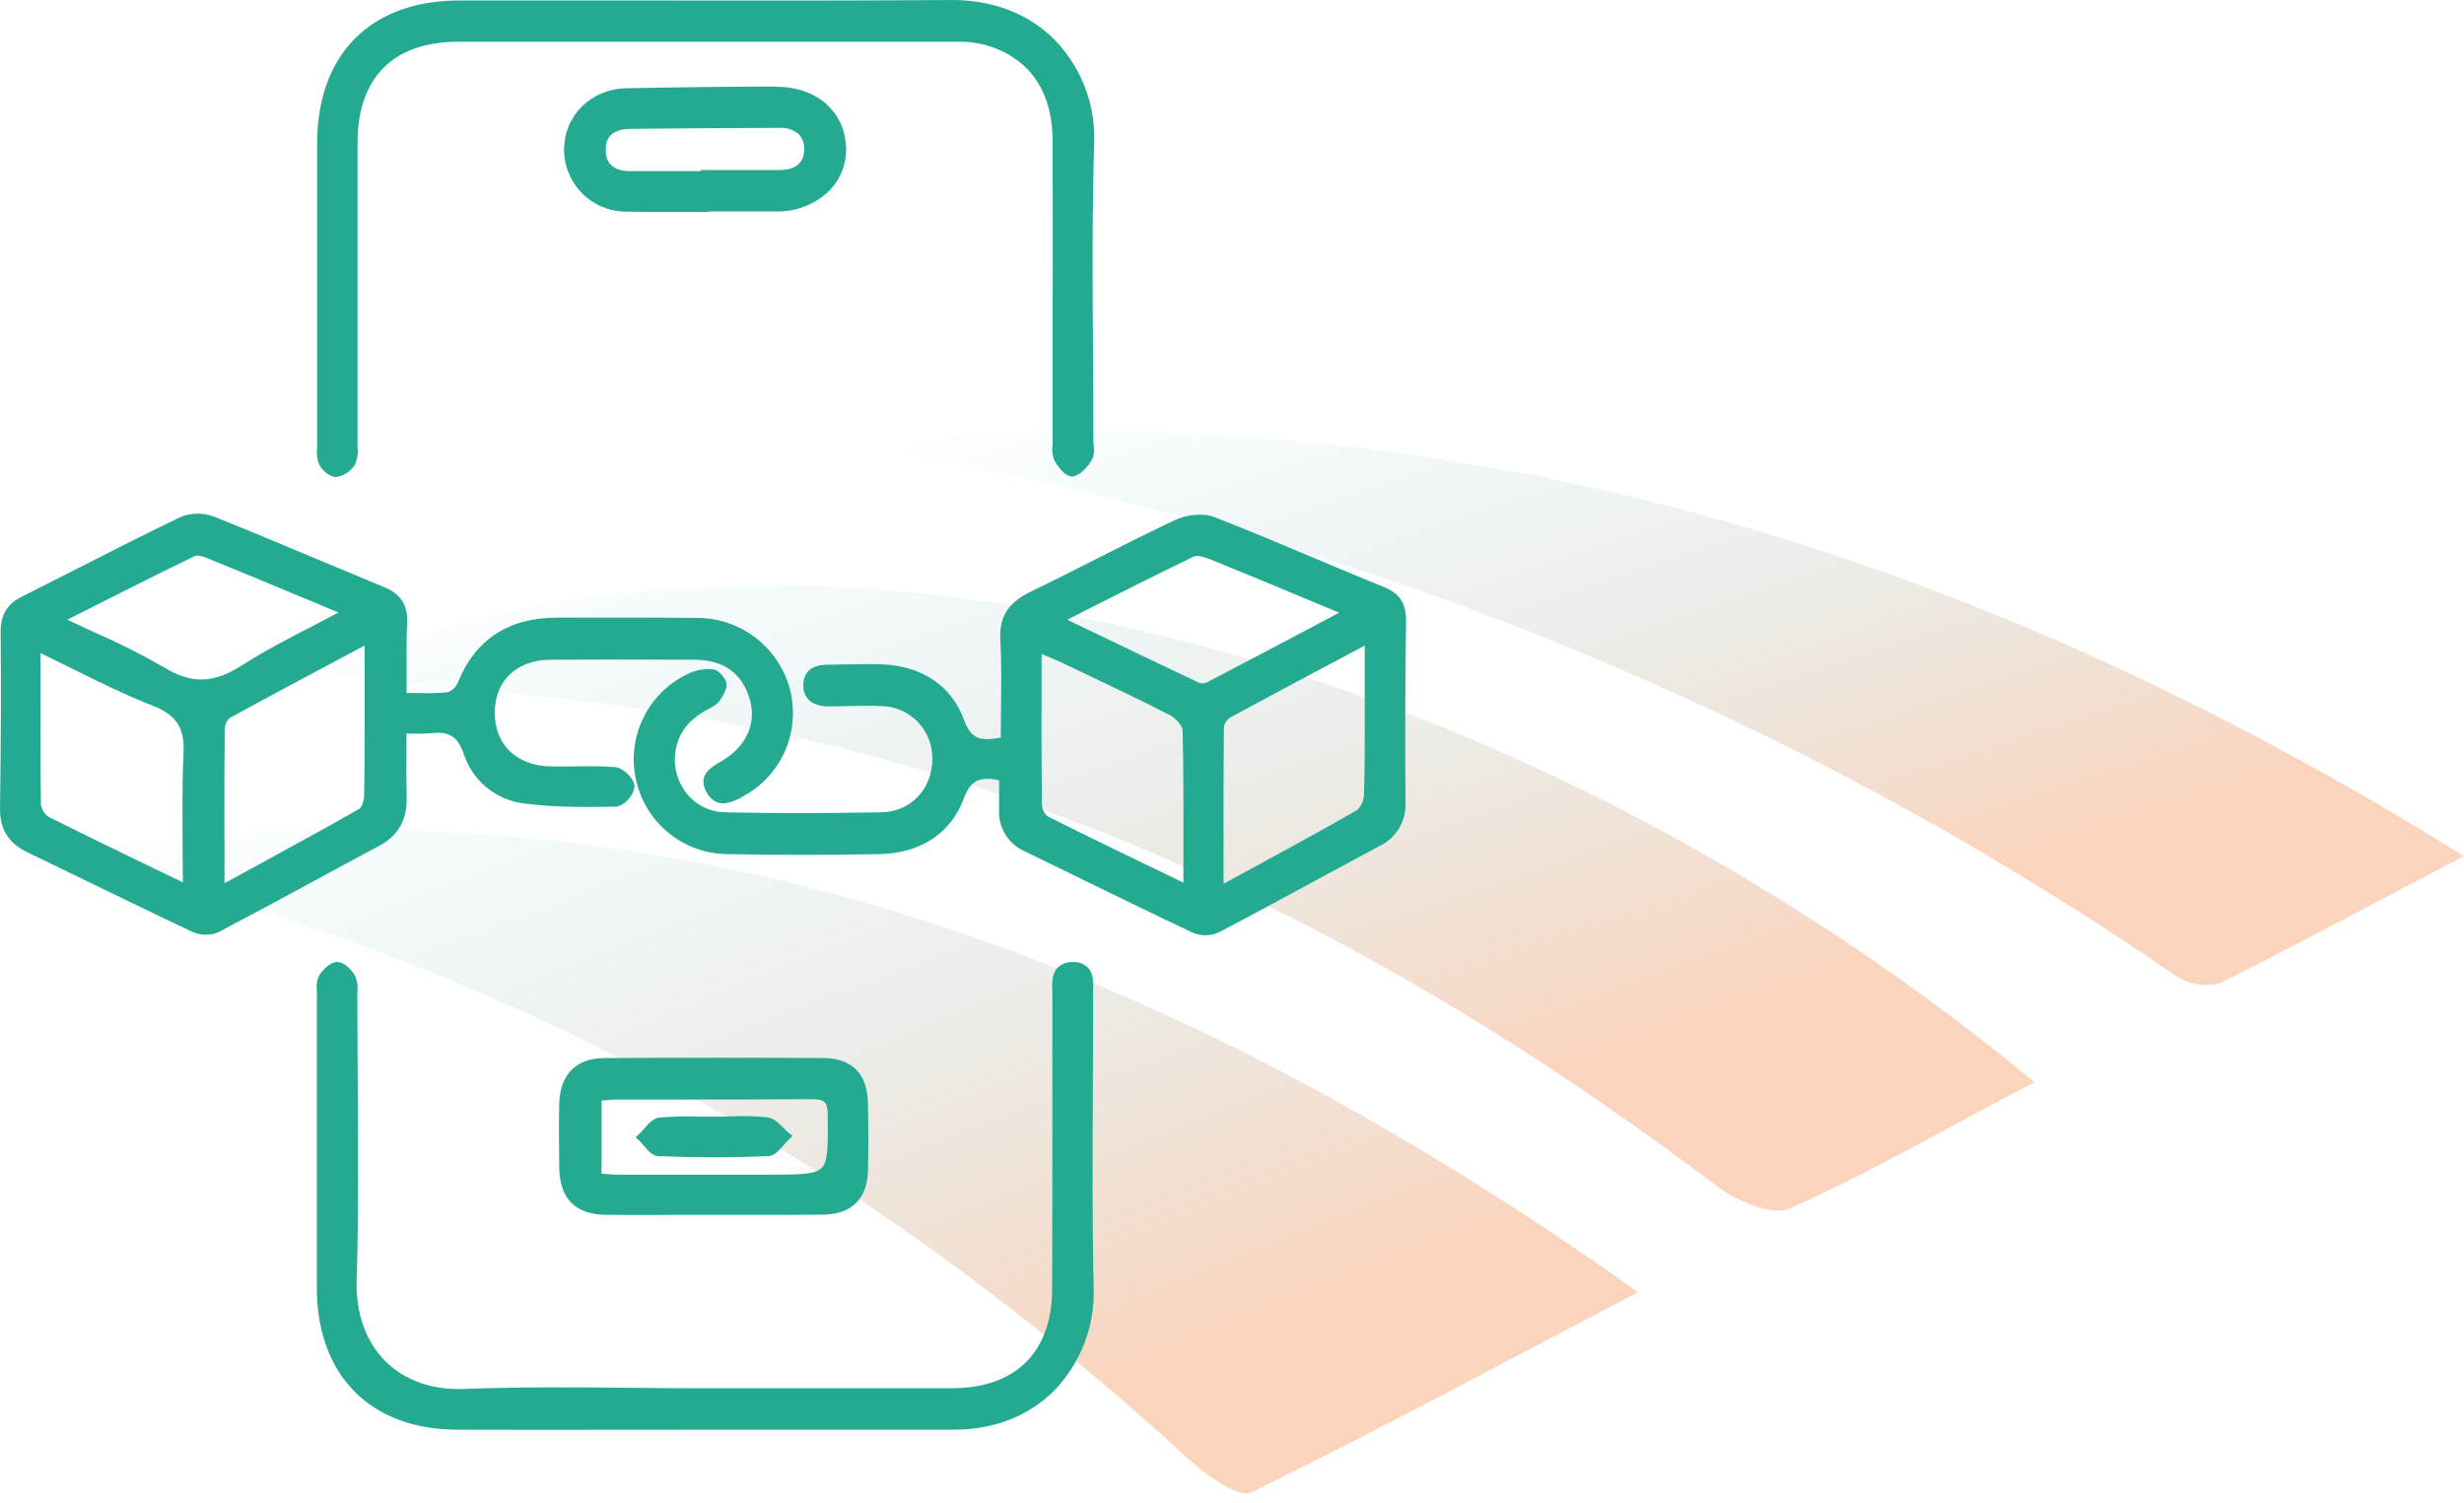
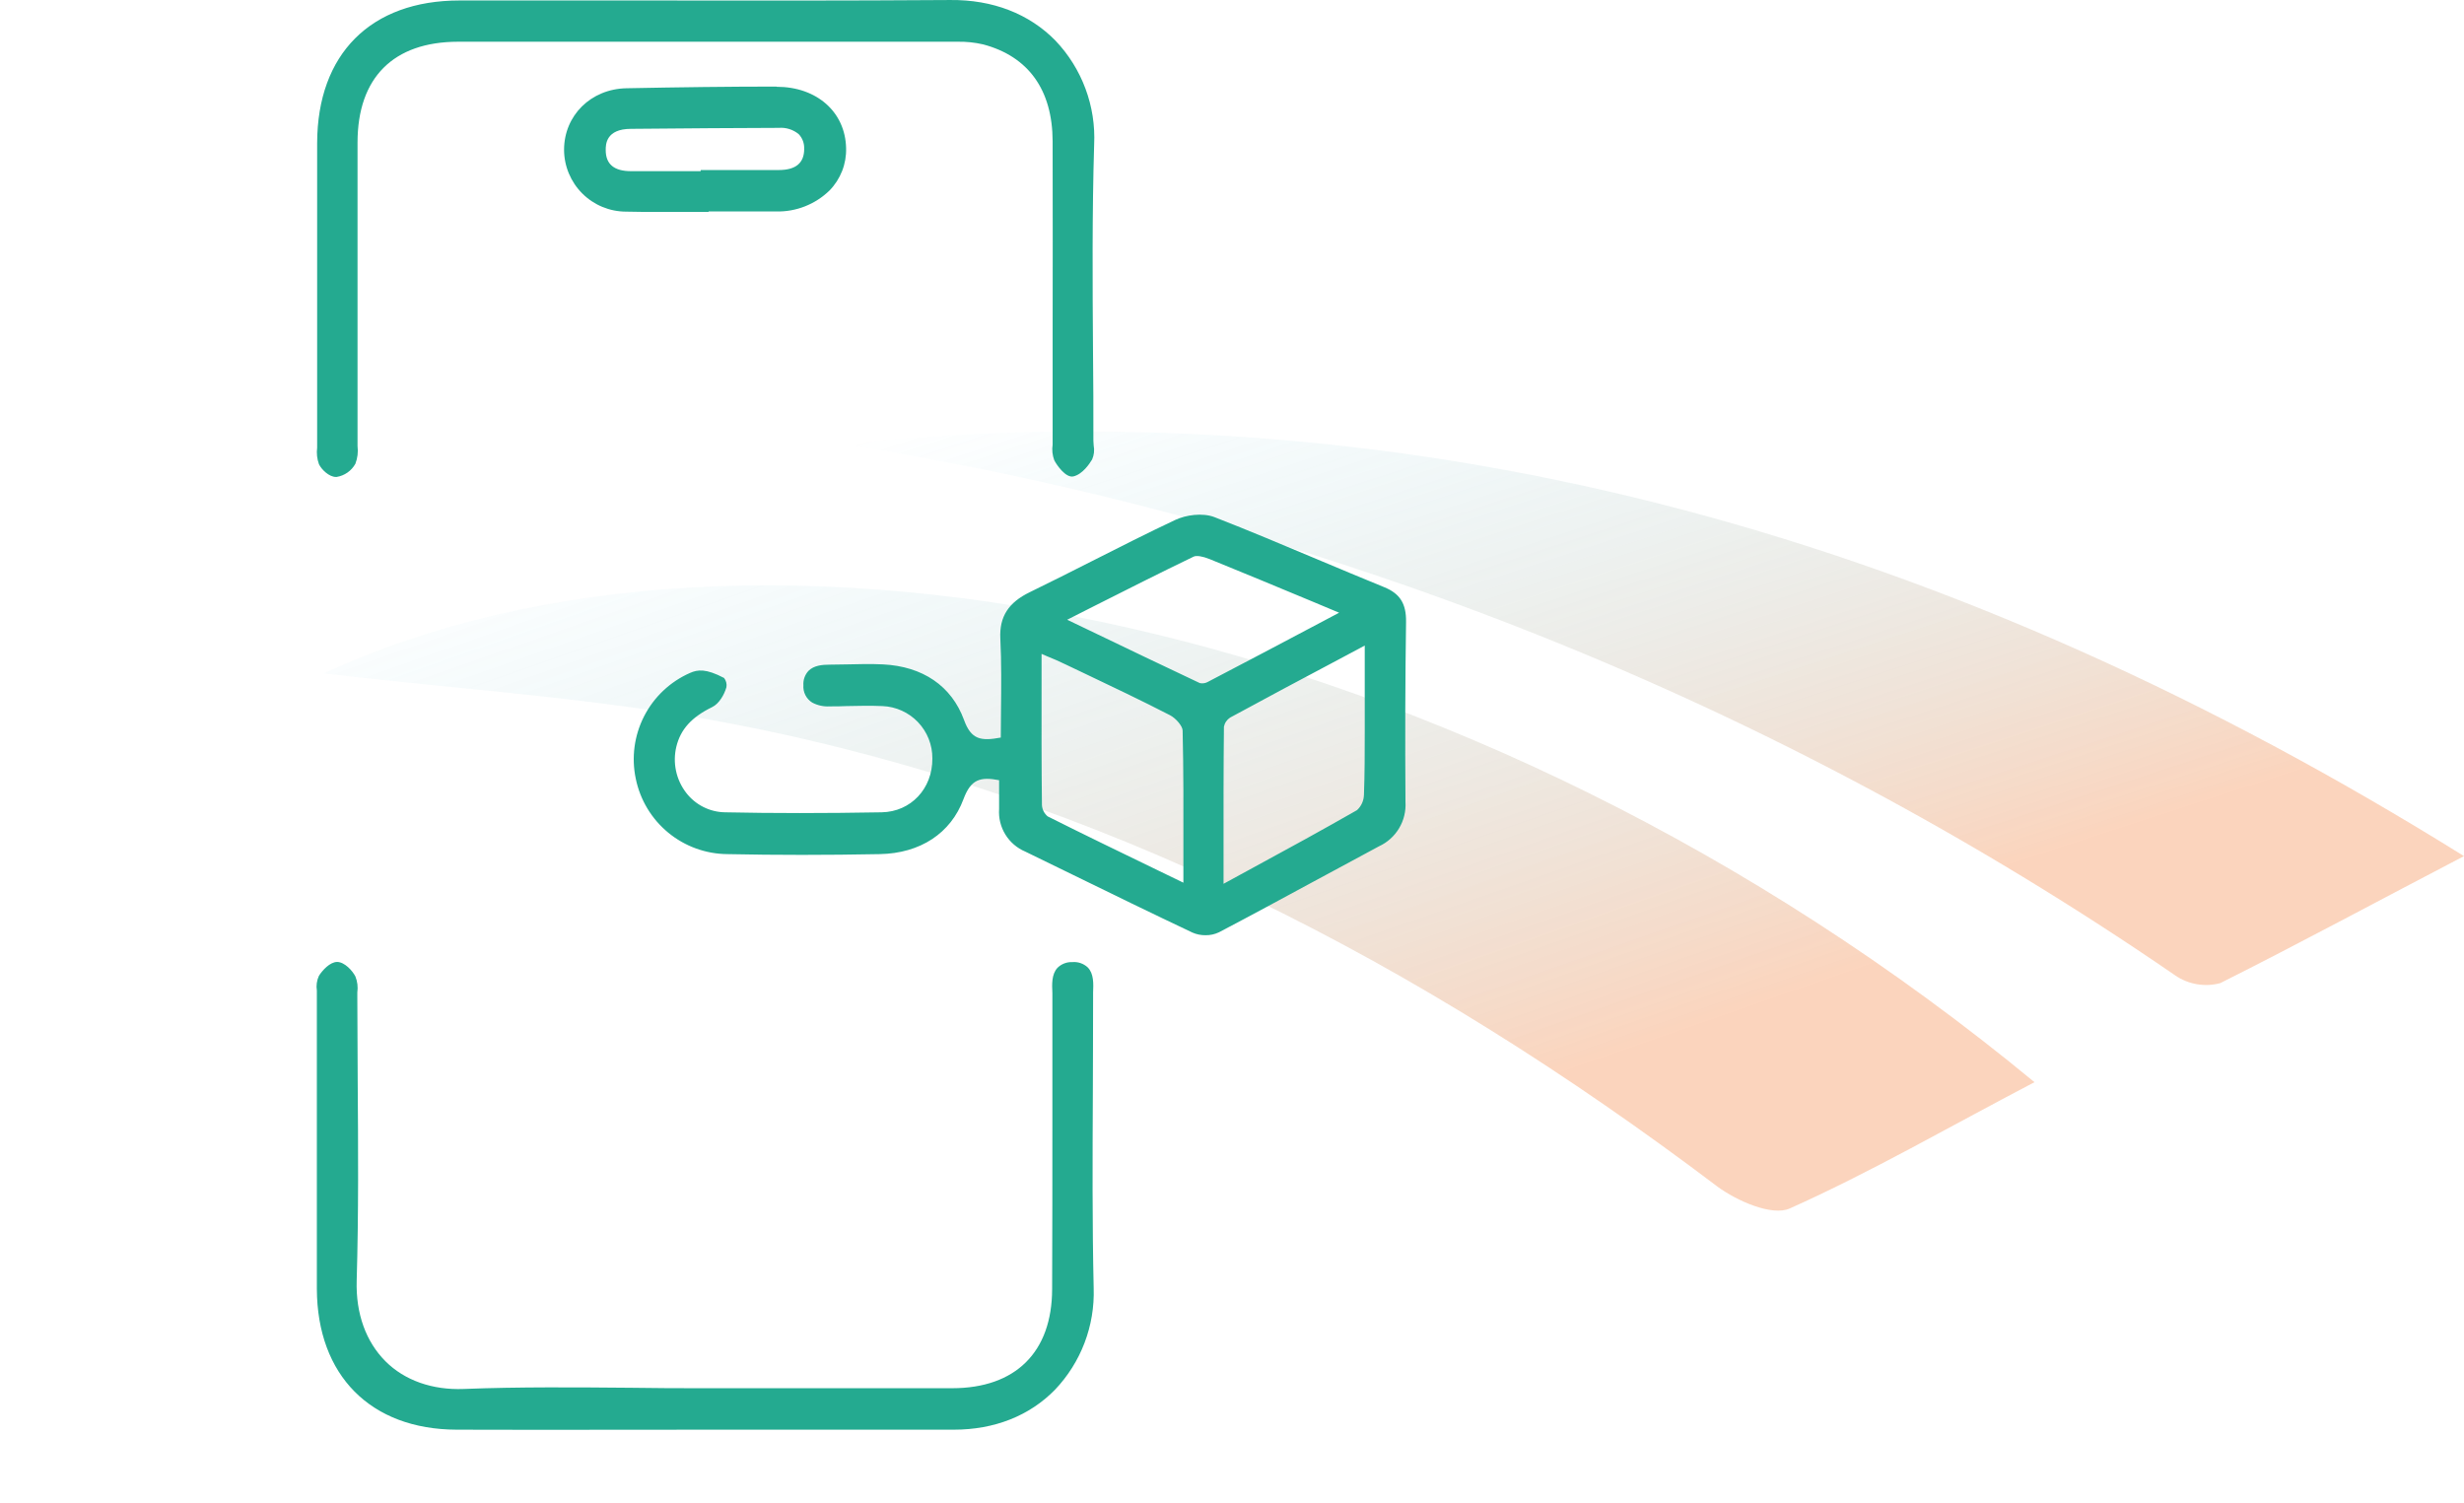
<svg xmlns="http://www.w3.org/2000/svg" width="177" height="108" viewBox="0 0 177 108" fill="none">
  <g opacity="0.3">
-     <path d="M3 61.51C45.628 54.391 82.589 67.877 117.671 92.824C107.89 97.949 98.977 102.75 89.895 107.207C89.05 107.625 86.9 106.163 85.72 105.119C66.295 87.229 44.355 73.545 19.064 65.57C13.834 63.869 8.376 62.836 3 61.51Z" fill="url(#paint0_linear_106_958)" />
    <path d="M146.146 77.74C139.883 81.017 134.382 84.211 128.568 86.81C127.305 87.384 124.769 86.278 123.349 85.224C102.15 69.201 79.061 57.145 52.821 52.041C42.884 50.11 32.686 49.505 23.26 48.378C54.125 34.036 105.5 44.171 146.146 77.74Z" fill="url(#paint1_linear_106_958)" />
    <path d="M177 61.5C170.737 64.767 165.195 67.763 159.496 70.623C158.951 70.77 158.38 70.798 157.823 70.704C157.267 70.611 156.737 70.398 156.27 70.08C127.58 50.36 94.84 37.31 60.45 31.887C102.598 27.618 140.791 38.954 177 61.5Z" fill="url(#paint2_linear_106_958)" />
  </g>
-   <path d="M29.213 57.301C29.186 56.228 29.192 55.148 29.198 54.005C29.198 53.583 29.198 53.148 29.198 52.701H29.614C30.013 52.719 30.413 52.712 30.811 52.68C32.096 52.543 32.834 52.734 33.311 54.157C33.614 55.089 34.174 55.917 34.926 56.545C35.679 57.173 36.593 57.576 37.563 57.708C39.832 58.012 42.18 57.982 44.246 57.948C44.563 57.9 44.852 57.739 45.06 57.495C45.347 57.231 45.531 56.873 45.58 56.486C45.58 55.945 44.778 55.16 44.188 55.109C43.177 55.024 42.15 55.042 41.151 55.057C40.646 55.057 40.121 55.057 39.611 55.057C37.126 55.03 35.528 53.507 35.543 51.175C35.543 48.891 37.126 47.408 39.541 47.392C42.536 47.374 45.719 47.374 49.869 47.392C51.995 47.392 53.334 48.374 53.872 50.281C54.352 51.998 53.602 53.625 51.864 54.656L51.74 54.729C51.081 55.112 50.087 55.69 50.746 56.9C51.068 57.486 51.518 57.76 52.089 57.705C52.552 57.624 52.995 57.452 53.392 57.2C54.736 56.476 55.797 55.32 56.403 53.918C57.009 52.517 57.126 50.951 56.733 49.475C56.34 48.034 55.491 46.76 54.313 45.843C53.135 44.925 51.692 44.415 50.2 44.389C48.073 44.361 45.947 44.364 43.866 44.37C42.584 44.37 41.302 44.37 40.018 44.37C36.524 44.37 34.134 45.933 32.879 49.059C32.809 49.215 32.707 49.355 32.581 49.47C32.454 49.586 32.306 49.674 32.144 49.73C31.4 49.797 30.652 49.814 29.906 49.782C29.678 49.782 29.447 49.782 29.21 49.782C29.21 49.305 29.21 48.84 29.21 48.384C29.21 47.134 29.183 45.951 29.246 44.778C29.316 43.473 28.8 42.671 27.57 42.166C25.96 41.503 24.326 40.819 22.743 40.156C20.337 39.147 17.849 38.104 15.383 37.116C14.599 36.816 13.729 36.827 12.953 37.147C10.359 38.393 7.752 39.722 5.234 41.005C4.019 41.613 2.804 42.248 1.565 42.862C0.502 43.397 0.031 44.191 0.046 45.431C0.083 49.232 0.067 53.358 0.001 58.043C-0.021 59.563 0.608 60.566 1.938 61.211C3.439 61.934 4.939 62.661 6.437 63.391C8.867 64.567 11.349 65.78 13.822 66.945C14.131 67.081 14.465 67.149 14.803 67.145C15.117 67.153 15.43 67.086 15.714 66.951C17.919 65.796 20.143 64.592 22.293 63.427C23.9 62.554 25.565 61.652 27.208 60.776C28.605 60.046 29.243 58.906 29.213 57.301ZM13.114 60.892C13.114 61.712 13.132 62.542 13.135 63.388L11.24 62.475C8.563 61.18 6.036 59.958 3.494 58.678C3.346 58.579 3.22 58.45 3.125 58.299C3.03 58.148 2.967 57.979 2.941 57.803C2.898 54.954 2.904 52.117 2.907 49.113C2.907 48.39 2.907 47.657 2.907 46.915C3.679 47.286 4.426 47.657 5.158 48.019C7.148 49.004 9.028 49.931 10.981 50.7C12.716 51.381 13.293 52.312 13.181 54.248C13.071 56.431 13.114 58.596 13.114 60.892ZM24.307 43.999C23.7 44.328 23.074 44.647 22.485 44.957C20.662 45.894 18.961 46.781 17.321 47.83C15.349 49.089 13.767 49.132 11.853 47.979C10.197 47.023 8.489 46.162 6.735 45.401C6.127 45.115 5.477 44.823 4.833 44.516L6.522 43.665C9.104 42.361 11.54 41.132 14.004 39.941C14.11 39.889 14.371 39.886 15.018 40.15C17.482 41.154 19.924 42.169 22.509 43.245L24.307 43.999ZM16.151 52.293C16.157 52.159 16.189 52.028 16.247 51.907C16.304 51.785 16.385 51.677 16.485 51.588C19.073 50.168 21.677 48.779 24.432 47.31L26.194 46.371V51.935C26.194 53.622 26.194 55.37 26.16 57.085C26.16 57.505 25.978 57.997 25.814 58.103C23.299 59.535 20.747 60.928 18.044 62.403L16.127 63.445V61.317C16.112 58.189 16.112 55.233 16.151 52.293Z" fill="#24AA90" />
-   <path d="M101.003 44.675C101.022 43.364 100.569 42.644 99.436 42.182C97.814 41.522 96.171 40.829 94.576 40.16C92.179 39.154 89.716 38.111 87.243 37.15C86.38 36.816 85.175 36.995 84.427 37.348C82.426 38.29 80.421 39.306 78.483 40.288C77.007 41.036 75.479 41.808 73.966 42.544C72.453 43.279 71.782 44.289 71.858 45.861C71.943 47.581 71.925 49.342 71.906 51.029C71.906 51.68 71.891 52.334 71.891 52.984C70.476 53.246 69.765 53.148 69.249 51.716C68.359 49.284 66.287 47.867 63.422 47.727C62.575 47.688 61.715 47.703 60.886 47.727C60.461 47.727 60.036 47.746 59.61 47.746C59.07 47.746 58.465 47.8 58.076 48.193C57.949 48.331 57.851 48.493 57.788 48.67C57.725 48.848 57.699 49.036 57.712 49.223C57.693 49.469 57.743 49.715 57.854 49.935C57.965 50.154 58.135 50.34 58.344 50.47C58.731 50.676 59.169 50.771 59.607 50.743C60.011 50.743 60.415 50.743 60.822 50.722C61.667 50.704 62.538 50.686 63.389 50.722C64.358 50.761 65.274 51.175 65.944 51.877C66.613 52.58 66.984 53.515 66.976 54.486C66.992 56.654 65.43 58.317 63.331 58.353C59.206 58.426 55.534 58.426 52.092 58.353C51.547 58.347 51.011 58.216 50.525 57.971C50.038 57.726 49.613 57.373 49.282 56.94C48.927 56.475 48.679 55.936 48.559 55.363C48.439 54.79 48.448 54.197 48.587 53.629C48.891 52.394 49.671 51.522 51.157 50.795C51.655 50.555 52.032 49.901 52.183 49.363C52.202 49.247 52.197 49.129 52.168 49.015C52.138 48.902 52.086 48.795 52.013 48.703C51.956 48.615 51.661 48.171 51.3 48.095C50.71 48.016 50.109 48.101 49.565 48.342C48.143 48.968 46.979 50.066 46.27 51.45C45.561 52.834 45.349 54.42 45.671 55.942C45.983 57.464 46.807 58.832 48.007 59.818C49.206 60.804 50.708 61.347 52.259 61.357C55.771 61.43 59.352 61.43 63.195 61.357C66.105 61.303 68.301 59.861 69.212 57.405C69.747 55.967 70.427 55.79 71.77 56.046C71.77 56.219 71.77 56.389 71.77 56.556C71.77 57.095 71.77 57.602 71.77 58.11C71.724 58.754 71.88 59.395 72.218 59.945C72.555 60.495 73.056 60.925 73.65 61.175L76.991 62.804C79.825 64.191 82.763 65.623 85.661 66.994C85.955 67.122 86.272 67.186 86.593 67.183C86.93 67.189 87.264 67.116 87.568 66.97C89.837 65.781 92.125 64.537 94.339 63.34C95.908 62.488 97.482 61.64 99.059 60.795C99.661 60.518 100.165 60.065 100.505 59.495C100.844 58.926 101.003 58.267 100.961 57.605C100.931 53.139 100.943 48.795 101.003 44.675ZM87.921 52.206C87.947 52.072 87.999 51.945 88.076 51.832C88.152 51.719 88.25 51.623 88.364 51.549C90.928 50.154 93.495 48.788 96.213 47.347L98.036 46.374V47.612C98.036 48.81 98.036 49.929 98.036 51.047C98.036 51.522 98.036 51.996 98.036 52.47C98.036 53.99 98.036 55.565 97.978 57.11C97.971 57.315 97.924 57.516 97.839 57.702C97.754 57.889 97.633 58.056 97.483 58.195C95.08 59.569 92.602 60.932 89.98 62.351L87.893 63.489V61.382C87.89 58.198 87.887 55.191 87.921 52.206ZM74.82 49.12V46.973L75.19 47.132C75.697 47.341 76.135 47.524 76.566 47.74L77.881 48.366C79.913 49.333 82.013 50.33 84.042 51.376C84.479 51.601 84.953 52.169 84.953 52.48C85.02 55.319 85.014 58.131 85.008 61.105C85.008 61.868 85.008 62.625 85.008 63.409L83.2 62.534C80.466 61.208 77.866 59.956 75.257 58.645C75.138 58.546 75.04 58.423 74.969 58.285C74.899 58.146 74.857 57.995 74.847 57.84C74.813 54.966 74.817 52.127 74.82 49.12ZM96.195 44.015L94.707 44.803C91.954 46.259 89.357 47.633 86.745 48.995C86.575 49.085 86.378 49.112 86.189 49.071C83.543 47.825 80.901 46.557 78.106 45.213L76.66 44.52C77.268 44.216 77.875 43.912 78.459 43.608C80.98 42.337 83.358 41.136 85.749 39.984C85.949 39.889 86.39 39.959 86.9 40.166C89.306 41.142 91.715 42.145 94.263 43.206L96.195 44.015Z" fill="#24AA90" />
+   <path d="M101.003 44.675C101.022 43.364 100.569 42.644 99.436 42.182C97.814 41.522 96.171 40.829 94.576 40.16C92.179 39.154 89.716 38.111 87.243 37.15C86.38 36.816 85.175 36.995 84.427 37.348C82.426 38.29 80.421 39.306 78.483 40.288C77.007 41.036 75.479 41.808 73.966 42.544C72.453 43.279 71.782 44.289 71.858 45.861C71.943 47.581 71.925 49.342 71.906 51.029C71.906 51.68 71.891 52.334 71.891 52.984C70.476 53.246 69.765 53.148 69.249 51.716C68.359 49.284 66.287 47.867 63.422 47.727C62.575 47.688 61.715 47.703 60.886 47.727C60.461 47.727 60.036 47.746 59.61 47.746C59.07 47.746 58.465 47.8 58.076 48.193C57.949 48.331 57.851 48.493 57.788 48.67C57.725 48.848 57.699 49.036 57.712 49.223C57.693 49.469 57.743 49.715 57.854 49.935C57.965 50.154 58.135 50.34 58.344 50.47C58.731 50.676 59.169 50.771 59.607 50.743C60.011 50.743 60.415 50.743 60.822 50.722C61.667 50.704 62.538 50.686 63.389 50.722C64.358 50.761 65.274 51.175 65.944 51.877C66.613 52.58 66.984 53.515 66.976 54.486C66.992 56.654 65.43 58.317 63.331 58.353C59.206 58.426 55.534 58.426 52.092 58.353C51.547 58.347 51.011 58.216 50.525 57.971C50.038 57.726 49.613 57.373 49.282 56.94C48.927 56.475 48.679 55.936 48.559 55.363C48.439 54.79 48.448 54.197 48.587 53.629C48.891 52.394 49.671 51.522 51.157 50.795C51.655 50.555 52.032 49.901 52.183 49.363C52.202 49.247 52.197 49.129 52.168 49.015C52.138 48.902 52.086 48.795 52.013 48.703C50.71 48.016 50.109 48.101 49.565 48.342C48.143 48.968 46.979 50.066 46.27 51.45C45.561 52.834 45.349 54.42 45.671 55.942C45.983 57.464 46.807 58.832 48.007 59.818C49.206 60.804 50.708 61.347 52.259 61.357C55.771 61.43 59.352 61.43 63.195 61.357C66.105 61.303 68.301 59.861 69.212 57.405C69.747 55.967 70.427 55.79 71.77 56.046C71.77 56.219 71.77 56.389 71.77 56.556C71.77 57.095 71.77 57.602 71.77 58.11C71.724 58.754 71.88 59.395 72.218 59.945C72.555 60.495 73.056 60.925 73.65 61.175L76.991 62.804C79.825 64.191 82.763 65.623 85.661 66.994C85.955 67.122 86.272 67.186 86.593 67.183C86.93 67.189 87.264 67.116 87.568 66.97C89.837 65.781 92.125 64.537 94.339 63.34C95.908 62.488 97.482 61.64 99.059 60.795C99.661 60.518 100.165 60.065 100.505 59.495C100.844 58.926 101.003 58.267 100.961 57.605C100.931 53.139 100.943 48.795 101.003 44.675ZM87.921 52.206C87.947 52.072 87.999 51.945 88.076 51.832C88.152 51.719 88.25 51.623 88.364 51.549C90.928 50.154 93.495 48.788 96.213 47.347L98.036 46.374V47.612C98.036 48.81 98.036 49.929 98.036 51.047C98.036 51.522 98.036 51.996 98.036 52.47C98.036 53.99 98.036 55.565 97.978 57.11C97.971 57.315 97.924 57.516 97.839 57.702C97.754 57.889 97.633 58.056 97.483 58.195C95.08 59.569 92.602 60.932 89.98 62.351L87.893 63.489V61.382C87.89 58.198 87.887 55.191 87.921 52.206ZM74.82 49.12V46.973L75.19 47.132C75.697 47.341 76.135 47.524 76.566 47.74L77.881 48.366C79.913 49.333 82.013 50.33 84.042 51.376C84.479 51.601 84.953 52.169 84.953 52.48C85.02 55.319 85.014 58.131 85.008 61.105C85.008 61.868 85.008 62.625 85.008 63.409L83.2 62.534C80.466 61.208 77.866 59.956 75.257 58.645C75.138 58.546 75.04 58.423 74.969 58.285C74.899 58.146 74.857 57.995 74.847 57.84C74.813 54.966 74.817 52.127 74.82 49.12ZM96.195 44.015L94.707 44.803C91.954 46.259 89.357 47.633 86.745 48.995C86.575 49.085 86.378 49.112 86.189 49.071C83.543 47.825 80.901 46.557 78.106 45.213L76.66 44.52C77.268 44.216 77.875 43.912 78.459 43.608C80.98 42.337 83.358 41.136 85.749 39.984C85.949 39.889 86.39 39.959 86.9 40.166C89.306 41.142 91.715 42.145 94.263 43.206L96.195 44.015Z" fill="#24AA90" />
  <path d="M22.913 33.35C23.107 33.745 23.648 34.262 24.128 34.262H24.183C24.464 34.217 24.731 34.108 24.964 33.944C25.197 33.781 25.39 33.566 25.528 33.317C25.685 32.91 25.738 32.472 25.683 32.04C25.683 31.921 25.683 31.802 25.683 31.687V23.478C25.683 19.07 25.683 14.659 25.683 10.247C25.683 5.577 28.256 3.005 32.9 2.998H54.817C59.464 2.998 64.111 2.998 68.756 2.998C69.385 2.984 70.014 3.048 70.627 3.19C73.877 4.053 75.603 6.458 75.615 10.14C75.633 14.968 75.615 19.869 75.615 24.624C75.615 26.945 75.615 29.263 75.615 31.578C75.615 31.696 75.615 31.818 75.615 31.942C75.557 32.319 75.598 32.705 75.733 33.061C75.9 33.402 76.566 34.353 77.109 34.223C77.772 34.065 78.27 33.31 78.452 33.007C78.591 32.691 78.63 32.341 78.564 32.003C78.564 31.885 78.543 31.769 78.543 31.657C78.543 29.528 78.543 27.333 78.516 25.226C78.482 20.362 78.449 15.324 78.598 10.383C78.664 9.016 78.452 7.65 77.974 6.368C77.497 5.085 76.765 3.913 75.822 2.922C73.932 0.989 71.311 -0.03 68.258 0.001C60.846 0.052 53.307 0.043 46.017 0.034C41.683 0.034 37.349 0.034 33.013 0.034C26.634 0.034 22.797 3.874 22.782 10.28C22.782 16.282 22.782 22.387 22.782 28.288V31.869C22.782 31.964 22.782 32.058 22.782 32.155C22.73 32.558 22.774 32.968 22.913 33.35Z" fill="#24AA90" />
  <path d="M78.504 78.572C78.504 76.335 78.528 74.012 78.522 71.741C78.522 71.607 78.522 71.464 78.522 71.315C78.549 70.67 78.58 69.938 78.133 69.491C77.986 69.355 77.811 69.251 77.621 69.186C77.432 69.121 77.23 69.096 77.03 69.114C76.835 69.105 76.64 69.137 76.457 69.207C76.274 69.277 76.107 69.384 75.967 69.521C75.533 69.986 75.566 70.713 75.597 71.345C75.597 71.5 75.597 71.649 75.597 71.792C75.597 74.656 75.597 77.521 75.597 80.387C75.597 84.394 75.597 88.535 75.579 92.609C75.572 97.127 72.954 99.724 68.398 99.724H50.628C48.893 99.724 47.125 99.724 45.418 99.693C41.451 99.66 37.347 99.62 33.313 99.778C31.072 99.867 29.061 99.17 27.679 97.778C26.297 96.385 25.552 94.379 25.622 92.001C25.762 87.213 25.729 82.345 25.695 77.636C25.695 75.635 25.668 73.635 25.668 71.631C25.668 71.522 25.668 71.409 25.668 71.294C25.723 70.906 25.676 70.511 25.531 70.147C25.322 69.734 24.76 69.114 24.225 69.102C23.7 69.102 23.153 69.71 22.91 70.099C22.757 70.429 22.705 70.797 22.761 71.157C22.761 71.254 22.761 71.351 22.761 71.461V76.556C22.761 81.81 22.761 87.24 22.761 92.582C22.782 98.806 26.628 102.685 32.8 102.703C38.972 102.722 45.178 102.703 51.214 102.703C56.876 102.703 62.73 102.703 68.486 102.703H68.519C71.438 102.703 73.95 101.709 75.785 99.833C76.709 98.862 77.431 97.717 77.908 96.465C78.385 95.212 78.608 93.876 78.564 92.536C78.458 87.897 78.482 83.157 78.504 78.572Z" fill="#24AA90" />
-   <path d="M40.173 79.309C40.145 80.629 40.145 82.045 40.173 83.87C40.2 86.107 41.333 87.25 43.541 87.272C45.346 87.29 47.187 87.272 48.961 87.272H51.139C51.971 87.272 52.803 87.272 53.635 87.272H55.904C56.998 87.272 58.101 87.272 59.191 87.253C61.154 87.226 62.305 86.089 62.35 84.131C62.384 82.684 62.384 81.136 62.35 79.266C62.314 77.138 61.208 76.019 59.155 76.007C53.827 75.977 48.523 75.977 43.359 76.007C41.364 76.031 40.209 77.223 40.173 79.309ZM43.21 84.31V79.066L43.405 79.047C43.693 79.011 43.983 78.991 44.274 78.987H48.83C51.91 78.987 55.096 78.987 58.228 78.962C59.191 78.962 59.443 79.087 59.459 80.054V80.181C59.48 82.273 59.492 83.426 59.024 83.903C58.556 84.38 57.375 84.38 55.224 84.383H52.603C49.936 84.383 47.271 84.383 44.608 84.383C44.249 84.383 43.888 84.362 43.505 84.338L43.21 84.31Z" fill="#24AA90" />
  <path d="M55.779 6.219C52.374 6.219 48.845 6.264 44.993 6.34C42.45 6.392 40.525 8.289 40.519 10.758C40.523 11.938 40.995 13.067 41.829 13.9C42.663 14.733 43.793 15.201 44.972 15.203C45.695 15.221 46.424 15.224 47.147 15.224H48.872H50.597H50.901V15.191H52.195C53.383 15.191 54.574 15.191 55.761 15.191C56.467 15.207 57.169 15.082 57.827 14.822C58.484 14.564 59.083 14.176 59.589 13.683C59.981 13.282 60.288 12.806 60.493 12.284C60.698 11.761 60.795 11.203 60.779 10.642C60.725 8.046 58.674 6.234 55.791 6.234L55.779 6.219ZM57.769 10.694C57.769 11.713 57.161 12.214 55.947 12.214H50.333V12.296H45.333C44.118 12.296 43.511 11.801 43.511 10.776C43.511 10.399 43.511 9.256 45.333 9.256C49.501 9.217 52.869 9.195 55.94 9.186C56.46 9.144 56.975 9.307 57.377 9.639C57.51 9.78 57.613 9.945 57.68 10.127C57.746 10.308 57.776 10.501 57.766 10.694H57.769Z" fill="#24AA90" />
-   <path d="M46.251 82.3C46.554 82.662 46.879 83.039 47.295 83.054C48.659 83.106 50.008 83.133 51.329 83.133C52.651 83.133 53.936 83.106 55.19 83.054C55.628 83.036 55.968 82.64 56.299 82.257C56.418 82.112 56.546 81.974 56.682 81.844L56.943 81.604L56.666 81.382C56.536 81.275 56.405 81.148 56.269 81.011C55.928 80.673 55.579 80.324 55.136 80.266C54.261 80.175 53.38 80.153 52.502 80.199C52.156 80.199 51.812 80.214 51.469 80.214C51.126 80.214 50.698 80.214 50.312 80.214C49.325 80.172 48.337 80.196 47.353 80.284C46.916 80.333 46.588 80.713 46.269 81.081C46.141 81.227 46.02 81.367 45.901 81.479L45.658 81.701L45.901 81.926C46.025 82.043 46.142 82.168 46.251 82.3Z" fill="#24AA90" />
  <defs>
    <linearGradient id="paint0_linear_106_958" x1="34.304" y1="48.367" x2="58.066" y2="108.182" gradientUnits="userSpaceOnUse">
      <stop stop-color="#16B1D7" stop-opacity="0" />
      <stop offset="1" stop-color="#F37021" />
    </linearGradient>
    <linearGradient id="paint1_linear_106_958" x1="56.807" y1="31.449" x2="77.126" y2="89.614" gradientUnits="userSpaceOnUse">
      <stop stop-color="#16B1D7" stop-opacity="0" />
      <stop offset="1" stop-color="#F37021" />
    </linearGradient>
    <linearGradient id="paint2_linear_106_958" x1="92.267" y1="21.618" x2="109.291" y2="73.834" gradientUnits="userSpaceOnUse">
      <stop stop-color="#16B1D7" stop-opacity="0" />
      <stop offset="1" stop-color="#F37021" />
    </linearGradient>
  </defs>
</svg>